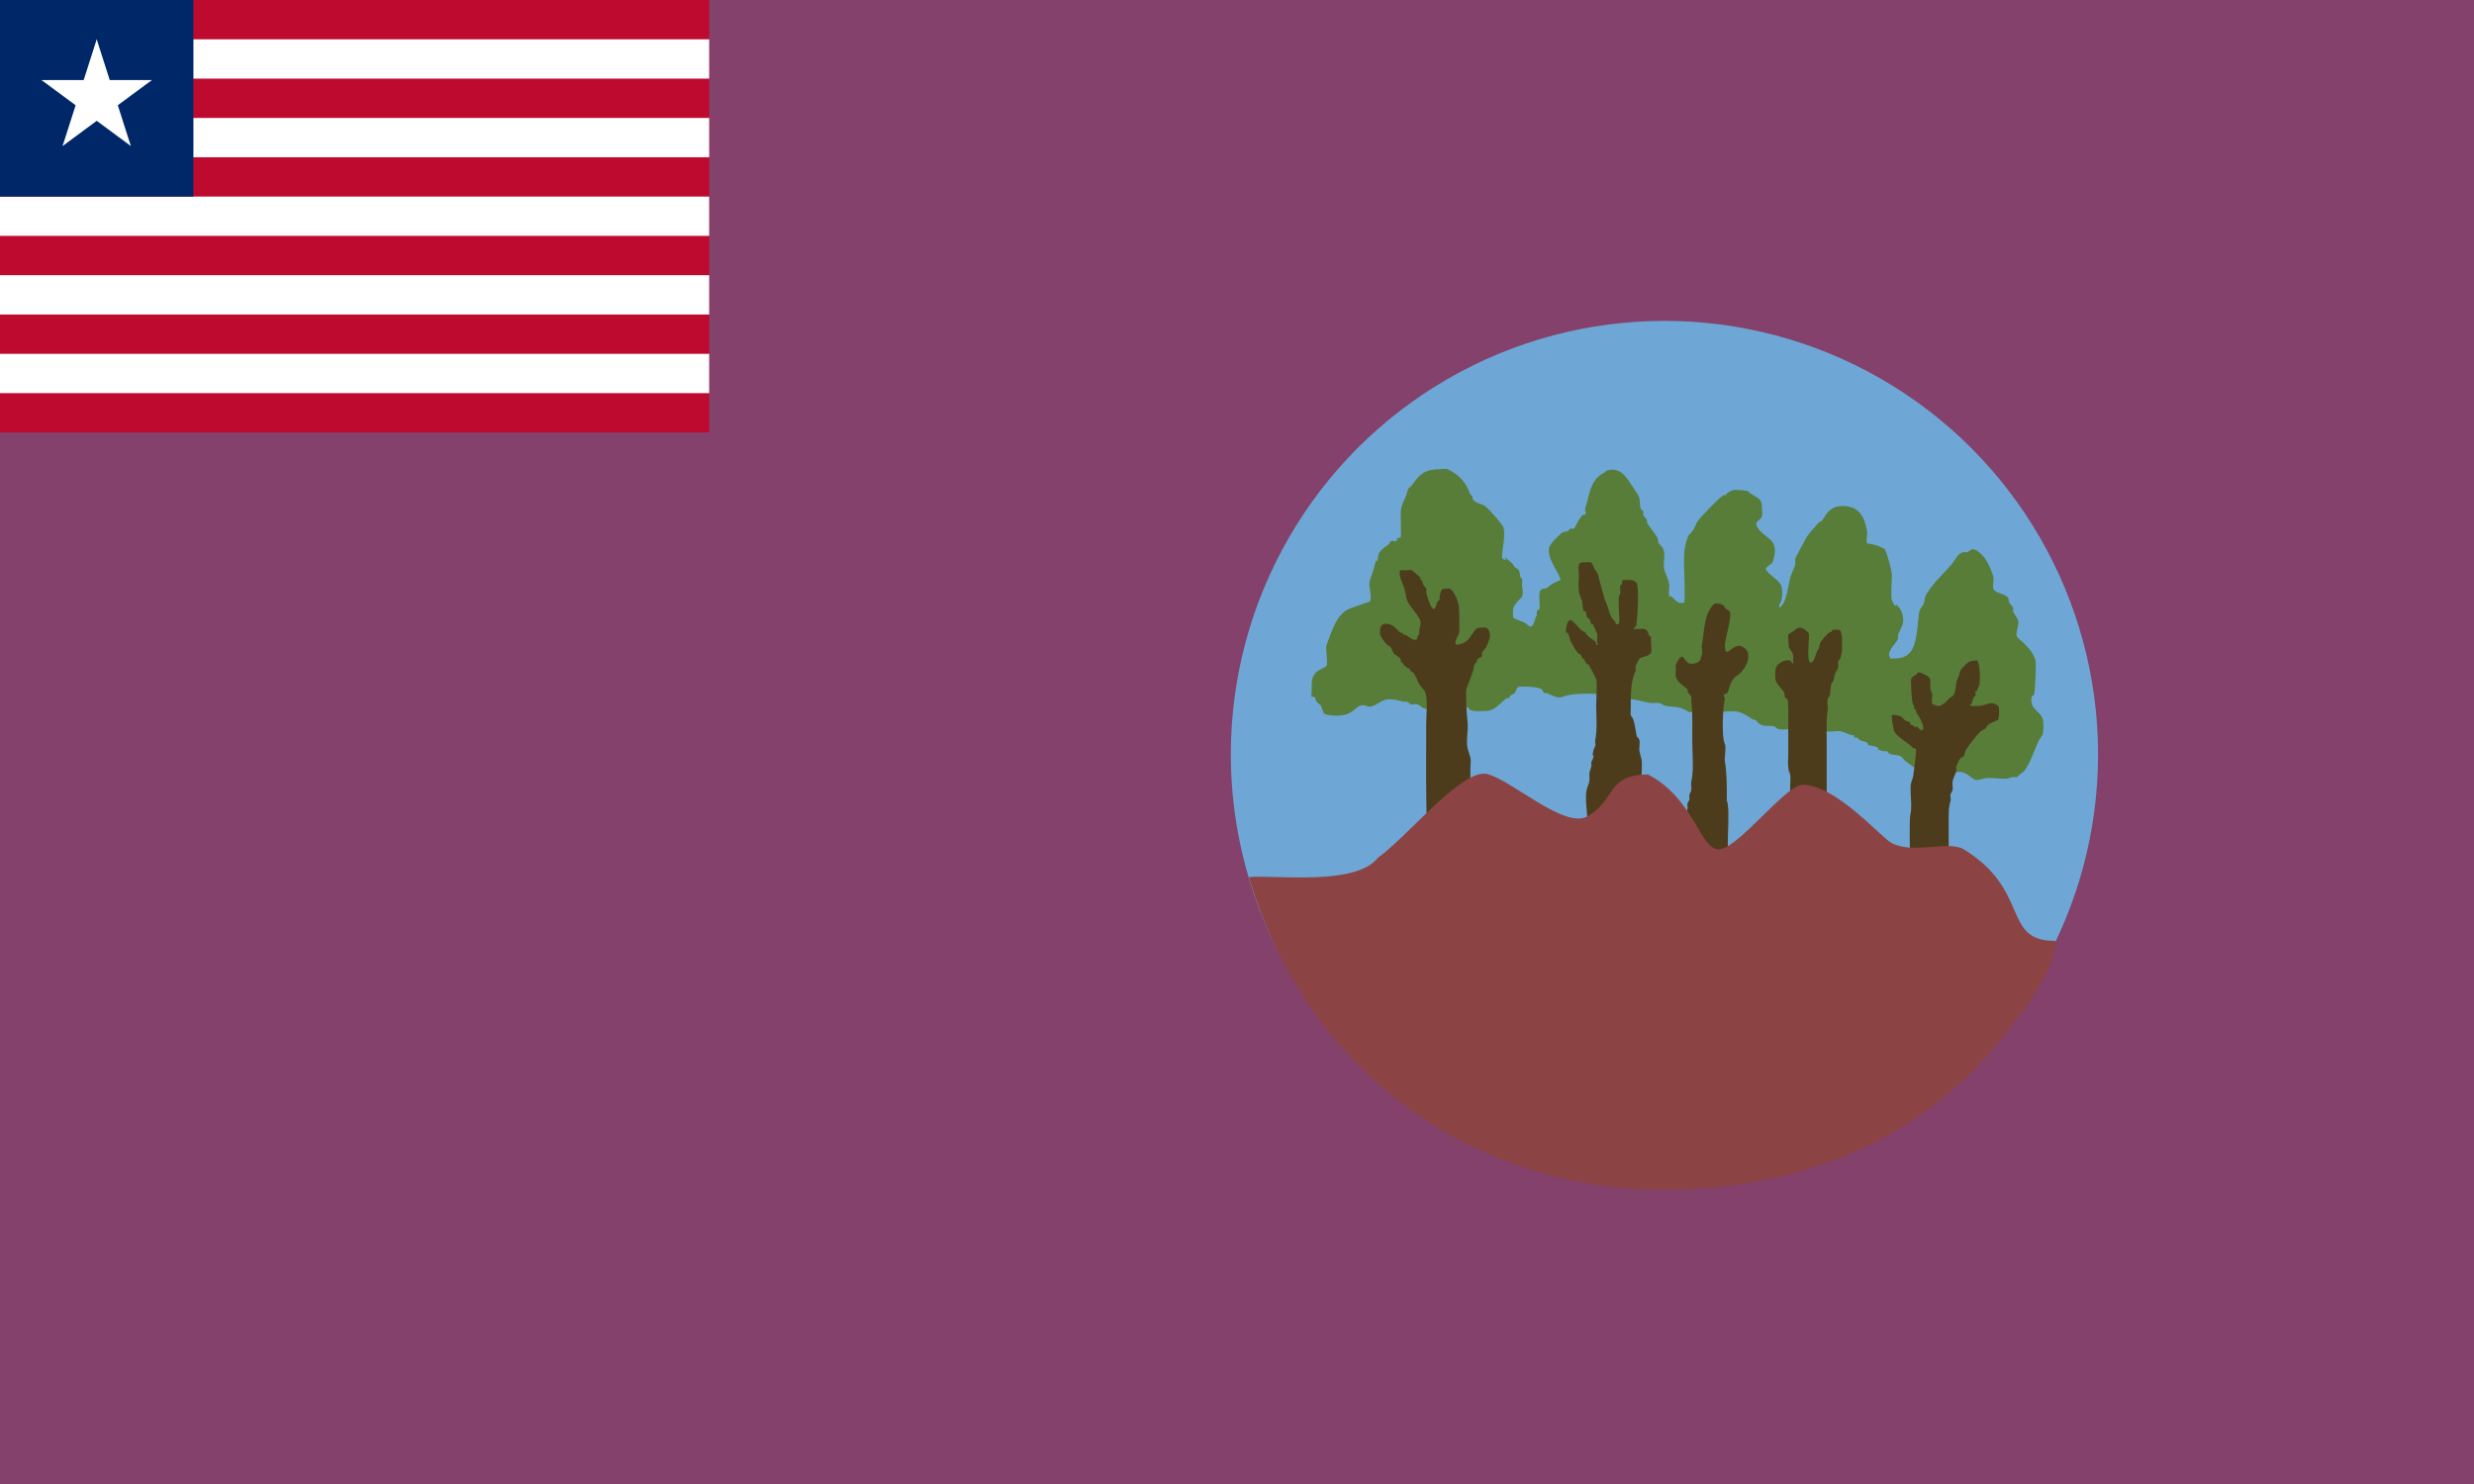
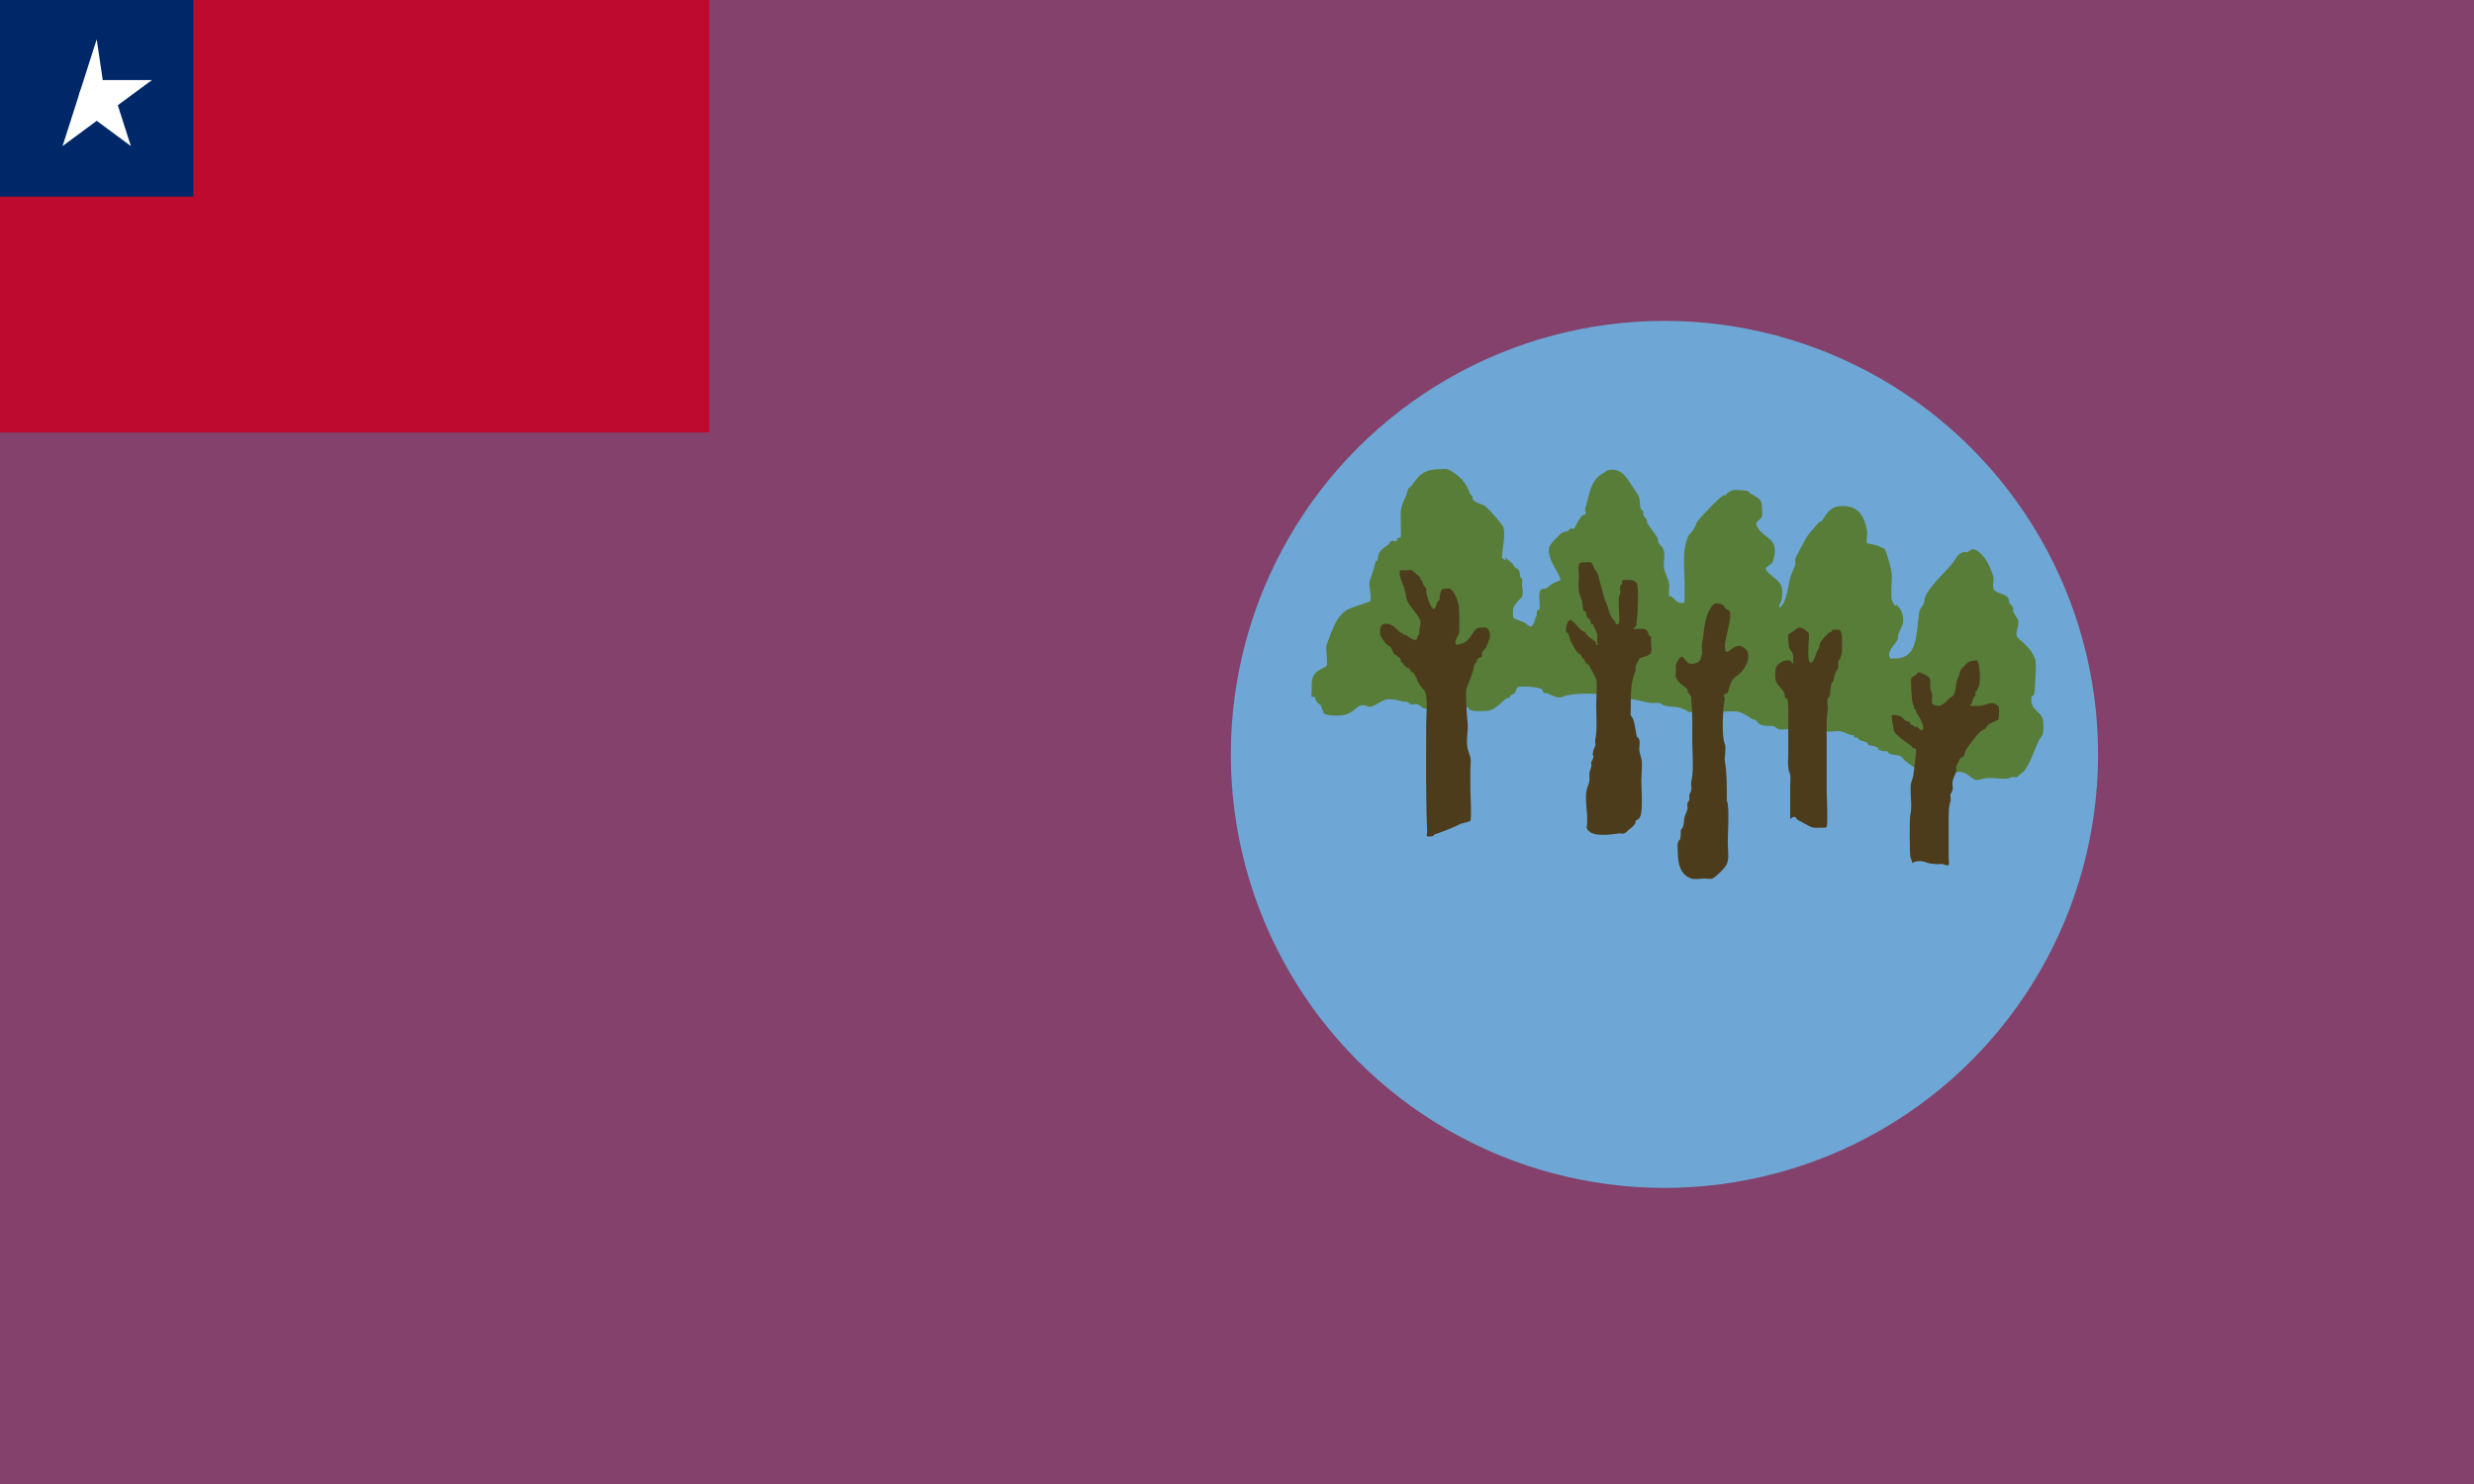
<svg xmlns="http://www.w3.org/2000/svg" width="4000" height="2400" xml:space="preserve">
  <path d="M0 0h4000v2400H0V0z" style="fill:#83416b;stroke:none;fill-opacity:1" />
  <circle cx="2691.092" cy="1220.037" r="701.096" style="fill:#6ea7d5;fill-opacity:1;stroke:none;stroke-width:1" />
  <path d="M0 0h1146.616v699.379H0Z" style="fill:#bf0a30;stroke:none;stroke-width:1" />
-   <path d="M0 63.58v63.58h1146.616V63.58Zm0 127.16v63.58h1146.616v-63.58zM0 317.9v63.58h1146.616V317.9zm0 127.16v63.58h1146.616v-63.58zm0 127.159v63.58h1146.616v-63.58z" style="color:#000;font-style:normal;font-variant:normal;font-weight:400;font-stretch:normal;font-size:medium;line-height:normal;font-family:Sans;-inkscape-font-specification:Sans;text-indent:0;text-align:start;text-decoration:none;text-decoration-line:none;letter-spacing:normal;word-spacing:normal;text-transform:none;writing-mode:lr-tb;direction:ltr;baseline-shift:baseline;text-anchor:start;display:inline;overflow:visible;visibility:visible;fill:#fff;fill-opacity:1;fill-rule:nonzero;stroke:none;stroke-width:10;marker:none;enable-background:accumulate" />
  <path d="M0 0h312.714v317.9H0Z" style="fill:#002868;stroke:none;stroke-width:1" />
  <g style="stroke:none;stroke-width:.865">
    <g style="stroke:none;stroke-width:.865">
      <path style="fill:#fff;stroke:none;stroke-width:.865" transform="scale(93.814 95.37) rotate(18 -1.271 5.595)" d="M.5 1 0 0v1z" />
-       <path style="fill:#fff;stroke:none;stroke-width:.865" transform="matrix(-89.222 29.471 28.99 90.702 156.357 63.58)" d="M0 1h.5L0 0z" />
    </g>
    <g style="stroke:none;stroke-width:.865">
      <path style="fill:#fff;stroke:none;stroke-width:.865" transform="matrix(0 95.37 -93.814 0 245.58 129.479)" d="M0 1h.5L0 0z" />
      <path style="fill:#fff;stroke:none;stroke-width:.865" transform="scale(-93.814 95.37) rotate(-54 .023 3.248)" d="M0 1h.5L0 0z" />
    </g>
    <g style="stroke:none;stroke-width:.865">
-       <path style="fill:#fff;stroke:none;stroke-width:.865" transform="matrix(55.143 -77.156 75.897 56.057 67.134 129.479)" d="M0 1h.5L0 0z" />
-       <path style="fill:#fff;stroke:none;stroke-width:.865" transform="matrix(0 95.37 93.814 0 67.134 129.479)" d="M0 1h.5L0 0z" />
-     </g>
+       </g>
    <g style="stroke:none;stroke-width:.865">
      <path style="fill:#fff;stroke:none;stroke-width:.865" transform="scale(-93.814 -95.37) rotate(-18 -8.943 5.88)" d="M0 1h.5L0 0z" />
      <path style="fill:#fff;stroke:none;stroke-width:.865" transform="matrix(55.143 -77.156 -75.897 -56.057 211.5 236.106)" d="M0 1h.5L0 0z" />
    </g>
    <g style="stroke:none;stroke-width:.865">
      <path style="fill:#fff;stroke:none;stroke-width:.865" transform="scale(-93.814 -95.37) rotate(54 1.89 -2.297)" d="M0 1h.5L0 0z" />
      <path style="fill:#fff;stroke:none;stroke-width:.865" transform="matrix(89.222 29.471 28.99 -90.702 101.214 236.106)" d="M0 1h.5L0 0z" />
    </g>
  </g>
  <path style="display:inline;fill:#577d38;fill-opacity:1;stroke:#000;stroke-width:0;stroke-linecap:butt;stroke-linejoin:miter;stroke-miterlimit:4;stroke-dasharray:none;stroke-opacity:1" d="M3260.82 1256.882c-2.667 0-5.36-.377-8 0-2.087.298-3.92 1.653-6 2-12.29 2.048-25.798-2.44-38 0-2.81.562-12.222 3.889-16 2-7.526-3.763-11.275-9.819-20-12-4.712-1.178-11.212 0-16 0-17.936 0-36.75 1.75-54-4-7.475-2.492-15.846-9.384-22-14-2.352-1.764-5.185-6.592-8-8-5.286-2.643-13.181-1.59-18-4-1.687-.843-2.25-3.3-4-4-1.857-.743-4.077.55-6 0-20.152-5.758 2.545-1.796-14-8-3.183-1.194-6.96-.48-10-2-1.333-.667-.706-3.26-2-4-3.66-2.092-8.229-2.114-12-4-1.687-.843-2.314-3.157-4-4-1.193-.596-2.89.74-4 0-1.24-.827-.76-3.173-2-4-1.11-.74-2.735.422-4 0-4.789-1.596-10.41-4.603-16-6-6.896-1.724-15.024 1.395-22 0-16.673-3.334-34.51-4-52-4-8.51 0-19.916 2.021-28 0-2.332-.583-3.689-3.34-6-4-9.081-2.595-16.37 1.086-24-4-2.707-1.138-3.647-4.431-6-6-1.754-1.17-4.246-.83-6-2-7.676-5.117-14.291-9.842-24-12-6.538-1.453-15.243 0-22 0h-42c-4.486 0-11.78 1.406-16 0-.895-.298-1.333-1.333-2-2-3.333-1.333-6.594-2.865-10-4-8.77-2.924-17.183-1.06-26-4-2.829-.943-5.108-3.277-8-4-2.074-.518-11.278.389-14 0-10.16-1.451-19.77-4.721-30-6-9.843-1.23-20.175-.362-30-2-2.08-.347-4-1.333-6-2-5.333-1.333-10.558-3.223-16-4-12.035-1.72-48.33-1.835-60 4-8.142 4.07-19.52-3.84-26-6-1.265-.422-2.933.8-4 0-1.923-1.442-2.3-4.3-4-6-4.023-4.023-32.02-5.495-38-4-2.47.617-3.946 7.946-6 10-3.435 3.435-4.49.735-8 6-.37.555.596 1.702 0 2-1.193.596-2.735-.422-4 0-4.58 1.527-17.119 17.28-28 20-6.38 1.595-24.6 1.8-30 0-9.779-3.26 4.383-4.726-16-6-6.654-.416-13.441-1.193-20 0-3.377.614-1.302 6.605-2 8-.201.402-14.898.245-16 0-2.692-.598-20.375-4.187-24-6-4.094-2.047-4.976-4.744-10-6-4.445-1.111-5 1.667-10 0-2.28-.76-3.72-3.24-6-4-1.898-.632-4.06.485-6 0-36.756-9.19 19.263.126-22-4-13.83-1.383-25.79 16.616-37.172 10.925-8.523-4.26-16.389 2.635-18.828 5.075-8.938 8.938-15.315 6-28 6-4.383 0 33.72-71.897 28.194-12.374-2.07 22.285-46.034 17.55-50.172 13.412 1.88 6.953-20.12-49.968-.023-9.038-2.68-2.68-8.998-6.248-12-10-1.862-2.328-1.519-6.346-4-8-1.109-.74-3.057.943-4 0-1.033-1.033 0-10.517 0-12 0-12.26-.893-21.83 10-30 .962-.72 13.622-6.866 14-8 1.688-5.063 0-14.454 0-20 0-4.228-1.5-10.248 0-14 7.626-19.065 13.842-43.894 32-56 4.39-2.927 37.937-13.874 38-14 4.465-8.93-3.174-24.476 0-34 3.183-9.549 6.119-16.593 8-26l2-6c.667 0 1.753.619 2 0 1.263-3.156 1.066-6.731 2-10 2.482-8.687 12.695-12.695 18-18 .472-.471-.554-1.63 0-2 9.658-6.439 2.379.54 10-2 6.243-2.08-.666-1.333 2-4 .667-.667 5.334-1.333 6-2 .715-.715-.416-38.256 0-42 1.083-9.747 4.265-15.595 8-24 1.713-3.853 2.34-8.125 4-12 1.115-2.6 4.431-3.647 6-6 12.121-18.181 21.673-26 44-26 3.578 0 11.124-1.438 14 0 19.954 9.977 30.274 22.821 36 40 .597 1.789 3.404 2.211 4 4 .422 1.265-.596 2.807 0 4 2.793 5.586 13.042 8.347 18 10 4.458 1.486 30.916 31.661 32 36 3.7 14.798-2 31.536-2 46 0 1.333-1.109 3.26 0 4 17.997 11.998-11.128-15.253 16 8 1.825 1.564 2.3 4.3 4 6 2.483 2.482 4.518 2.518 6 4 2.994 2.994 2.242 10.484 4 14 .298.596 1.529-.471 2 0 1.041 1.041-.137 11.178 0 12 4.368 26.205-3.698 15.396-14 36-.862 1.725-.855 15.145 0 16 2.971 2.97 14.222 6.11 18 8 2.719 1.36 5.282 4.64 8 6 6.272 3.136 9.23-12.203 10-14 .588-1.37 1.334-2.667 2-4 0-2-.742-4.143 0-6 .7-1.75 3.157-2.313 4-4 2.505-5.009-3.799-28.88 4-32 2.552-1.02 5.542-.77 8-2 2.982-1.49 5.174-4.233 8-6 3.441-2.15 8.498-4.249 12-6 .597-.298 1.79.632 2 0 2.433-7.299-22.878-34.486-18-54 1.355-5.42 18.474-22.59 22-24 2.552-1.02 5.448-.98 8-2 1.751-.7 2.314-3.157 4-4 1.208-.604 5.076.925 6 0 2.986-2.985 5.07-10.094 8-14 2-2.667 3.643-5.643 6-8 .472-.471 1.702.596 2 0 6.594-2.364.925-6.775 2-10 7.058-21.173 7.767-46.884 30-58 2.15-1.075 3.69-3.34 6-4 22.161-6.332 31.606 12.408 42 28 3.438 5.156 8.765 11.822 10 18 .904 4.517.314 11.784 2 16 .7 1.75 3.3 2.25 4 4 .743 1.857-.788 4.162 0 6 1.313 3.064 4.285 5.142 6 8 .686 1.143-.596 2.807 0 4 4.71 9.42 14.759 18.275 18 28 .422 1.265-.596 2.807 0 4 1.674 3.348 6.244 6.486 8 10 4.888 9.775-.706 23.175 2 34 2.091 8.364 6.491 14.947 8 24 .926 5.554-1.774 12.676 0 18 2.081 6.243 1.334-.667 4 2 4.32 4.32 6.47 7.234 12 10 .5.25 7.876.25 8 0 2.372-4.743 0-54.3 0-60 0-14.15-.53-26.409 4-40 5.57-16.706 1.777-3.935 12-20 2.401-3.773 3.436-8.336 6-12 4.107-5.866 36.435-40.145 42-42 1.265-.422 2.808.596 4 0 .597-.298-.471-1.529 0-2 1.092-1.092 8.265-5.421 10-6 3.152-1.05 12.783-.402 16 0 15.413 1.927 5.179.673 18 8 10.873 6.213 14 8.108 14 22 0 1.445.658 10.028 0 12-2.807 8.423-15.123 6.967-6 20 11.257 16.082 31.45 16.754 26 44-.502 2.514-2.093 10.094-4 12-1.237 1.238-11.66 7.509-10 10 6.62 9.929 17.594 14.39 24 24 3.608 5.412 2.996 18.029 2 24-.954 5.728-4 6.723-4 12 0 .667-.596 2.298 0 2 12.198-6.099 14.91-40.11 18-50l8-20c0-3.333-.808-6.766 0-10 .043-.172 16.841-32.262 18-34 4.966-7.45 12.307-14.883 18-22 2.843-3.554 6.112-2.853 8-6 5.93-9.883 12.32-20.48 26-22 30.372-3.375 42.001 14.007 46 42 .634 4.439-2.1 13.8 0 18 .298.596 1.35-.145 2 0 5.367 1.193 10.785 2.262 16 4 2.829.943 5.232 2.893 8 4 .62.248 1.702-.596 2 0 4.263 8.525 12 34.767 12 44 0 3.713-1.99 36.02 0 40 10.29 20.58 1.173-1.534 12 12 4.544 5.68 7.447 16.764 6 24-1.48 7.401-5.774 13.323-8 20-.632 1.897.633 4.103 0 6-2.535 7.606-21.367 22.632-12 32 .53.53 5.177 0 6 0 15.293 0 26.399-5.195 32-22 5.452-16.355 5.6-35.195 8-52 1.07-7.492 4.897-8.24 8-16 1.263-3.156.62-6.894 2-10 8.246-18.554 31.9-38.874 44-54 5.398-6.747 8.325-16.065 18-18 1.961-.392 4.143.743 6 0 6.136-2.454 6.465-7.96 16-2 13.615 8.51 21.74 27.089 26 42 1.763 6.17-3.257 16.742 2 22 4.72 4.72 18.626 6.376 22 12 1.415 2.357.771 5.541 2 8 1.491 2.981 4.687 4.936 6 8 .788 1.838-.702 4.127 0 6 1.888 5.033 6.3 8.901 8 14 2.602 7.805-4.827 20.346-2 26 2.109 4.216 6.667 6.667 10 10 9.553 9.553 15.024 14.73 20 28 2.114 5.636-.723 52.171-2 56-1.497 4.491-6.168-1.18-4 14 1.56 10.917 14.962 15.366 18 26 1.392 4.872 1.295 18.821 0 24-.748 2.994-4.924 7.85-6 10-7.883 15.767-13.215 35.62-24 50-.47.627-9.546 7.546-12 10z" />
  <g style="display:inline">
    <path style="fill:#4c3c1b;fill-opacity:1;stroke:#000;stroke-width:0;stroke-linecap:butt;stroke-linejoin:miter;stroke-miterlimit:4;stroke-dasharray:none;stroke-opacity:1" d="M2307.454 1344.72c-2.498-57.8-1.553-115.96-1.553-173.913 0-15.378 3.06-37.404-1.553-51.242-1.386-4.156-7.029-8.608-9.317-12.422-3.716-6.194-5.995-15.312-10.87-20.186-.365-.367-1.122.287-1.552 0-3.201-2.134-1.99-4.878-4.659-6.212-.463-.231-1.035 0-1.552 0-2.07-1.552-4.19-3.041-6.212-4.658-5.945-4.756 4.426 2.873-3.105-4.658-.366-.366-1.321.462-1.553 0-.954-1.91-.369-4.436-1.553-6.212-2.32-3.479-8.29-5.448-10.87-9.316-1.62-2.431-3.06-7.32-4.658-9.317-1.166-1.457-3.2-1.94-4.658-3.106-5.539-4.43-9.486-11.208-12.422-17.08-.482-.964 0-5.52 0-6.212 0-9.747 4.221-12.82 13.975-10.87 7.45 1.49 12.599 7.942 17.08 12.423 1.637 1.637 4.575 1.469 6.212 3.106.366.366-.463 1.321 0 1.552.926.463 2.123-.327 3.105 0 4.98 1.66 12.326 10.918 18.634 7.764 1.464-.732.57-3.348 1.553-4.658 4.874-6.499 1.635-3.602 3.105-12.422.659-3.952 2.655-8.013 1.553-12.423-2.02-8.08-13.523-19.773-18.634-27.95-5.404-8.647-4.698-17.2-7.764-26.397-2.124-6.374-9.963-20.447-6.21-27.95.147-.296 6.669 0 9.316 0 2.228 0 7.425-1.136 9.317 0 1.624.974 7.585 6.032 9.316 7.763 1.044 1.044 4.2 3.284 4.659 4.659.327.982-.463 2.18 0 3.105.231.463 1.187-.366 1.553 0 1.5 1.5 2.297 6.35 3.105 7.764 1.284 2.247 3.327 3.992 4.659 6.211 1.065 1.776-.34 4.17 0 6.212.785 4.714 6.61 24.267 10.87 26.397 4.614 2.307 5.768-8.432 6.21-9.317 1.158-2.314 3.501-3.896 4.659-6.21.776-1.554-.388-3.106 0-4.66 2.59-10.363 1.988-12.422 12.422-12.422 2.46 0 4.196-.463 6.211 1.553 6.267 6.267 11.333 19.23 12.423 27.95.532 4.257 1.645 38.544 0 43.479-1.042 3.125-8.12 13.618-4.659 17.08 1.464 1.464 4.19.45 6.211 0 18.357-4.079 20.202-23.296 29.504-26.397 1.834-.611 12.49-.99 13.975 0 2.776 1.85 3.659 4.766 4.658 7.764 2.414 7.243-3.614 18.785-6.211 24.845-.288.672-1.035 1.035-1.553 1.552-1.553 2.07-3.639 3.833-4.658 6.212-.612 1.427.576 3.216 0 4.658-1.862 4.654-3.427 1.874-6.211 4.658-10.336 10.336 2.271-1.078-1.553 4.659-.812 1.218-2.227 1.934-3.106 3.105-2.941 3.922-1.819 7.01-3.105 10.87-3.386 10.156-6.787 19.296-10.87 29.503-2.275 5.687.658 47.188 1.553 54.348 1.699 13.59-2.682 28.516 0 41.925 1.06 5.297 3.342 10.261 4.658 15.528 1.14 4.56 0 12.537 0 17.081v35.714c0 9.9 2.246 42.952 0 49.69-.357 1.071-14.092 3.94-15.528 4.658-13.04 6.52-27.787 12.368-41.925 17.08-2.303.769-1.82 3.106-4.659 3.106-1.903 0-6.63 1.133-7.764 0-1.83-1.83 0-5.176 0-7.764zM2565.217 1338.51c3.667-17.891-3.593-42.592 0-60.56 1.064-5.316 3.975-10.058 4.659-15.528.513-4.108-.586-8.323 0-12.422.533-3.73 2.486-7.153 3.105-10.87.432-2.588-.647-5.176 0-7.764.178-.71 1.322-.858 1.553-1.552 5.305-15.914-1.628.378 1.553-15.528.547-2.733 2.224-5.12 3.106-7.764.918-2.756-.573-6.453 0-9.317 3.633-18.166 1.552-38.738 1.552-57.453 0-6.077 1.983-35.977 0-41.926-.626-1.88-11.883-22.752-12.422-23.292-.366-.366-1.035 0-1.553 0-1.035-1.035-2.293-1.887-3.105-3.105-.843-1.265-2.095-5.2-3.106-6.212-.366-.366-1.187.366-1.553 0-1.157-1.156-2.228-5.333-3.105-6.21-1.15-1.151-4.749-2.465-6.212-4.66-3.292-4.938-6.412-10.444-9.316-15.527-2.422-4.238-2.773-12.09-6.212-15.528-.366-.366-1.186.366-1.552 0-2.374-2.374 1.517-24.35 7.764-20.186 6.597 4.398 10.726 10.726 15.528 15.528 1.396 1.396 6.052 2.946 7.764 4.658.818.818.734 2.287 1.552 3.106 4.056 4.056 9.848 8.118 13.976 10.87 1.663 1.108 1.104 6.21 3.105 6.21 2.07 0 0-4.14 0-6.21 0-3.483 1.092-9.148 0-12.423-.732-2.196-2.373-4.015-3.105-6.211-.328-.982.462-2.18 0-3.106-.232-.463-1.266.43-1.553 0-.908-1.362-.821-3.194-1.553-4.658.404-3.281-2.464-.59-3.106-1.553-1.212-1.82-1.32-5.979-3.105-7.764-.9-.9-3.823-2.569-4.659-4.659-.98-2.45.314-5.897-1.552-7.764-.819-.818-2.51-.56-3.106-1.552-2.488-4.147-1.27-13.41-3.106-17.081-1.753-3.508-3.973-9.867-4.658-13.975-1.29-7.737 0-17.004 0-24.845 0-4.655-2.613-20.31 3.106-21.74 2.547-.636 14.333-1.373 17.08 0 1.318.66 3.851 7.702 4.659 9.318 1.71 3.42 5.212 6.875 6.211 10.87 2.788 11.15 6.206 22.755 9.317 34.16.866 6.115 4.547 11.256 6.21 17.081 1.619 5.663 3.192 12.047 6.212 17.081 1.705 2.842 4.73 4.8 6.211 7.764 1.071 2.142-1.88 1.39 1.553 3.106 6.633 3.316 4.659-12.255 4.659-12.423 0-7.804-2.195-27.579 0-34.161.23-.694 1.409-.835 1.552-1.553.797-3.981-.796-8.44 0-12.422 1.25-6.249 1.133-.714 3.106-4.659.694-1.388-.695-3.27 0-4.658 1.15-2.301 8.85-1.553 10.87-1.553 5.9 0 8.674.91 12.422 4.659 4.068 4.068 2.034 53.493 0 63.664-.305 1.523.694 3.27 0 4.659-.55 1.099-4.659 5.31-4.659 6.21 0 1.554 3.106 0 4.659 0h10.87c8.366 0 7.004 8.558 10.869 12.423.366.366 1.187-.366 1.553 0 1.098 1.098 0 3.106 0 4.658 0 4.534 1.754 18.231 0 21.74-2.603 5.205-16.046 6.729-18.634 9.316-.878.878-5.522 10.356-6.211 12.423-.756 2.266 1.046 5.672 0 7.764-8.257 16.514-7.764 40.161-7.764 59.006 0 2.331-.51 10.636 0 12.422.513 1.795 2.271 2.99 3.106 4.659 3.421 6.843 4.717 20.483 6.21 27.95 1.036 5.178 3.091 1.492 4.66 7.764 1.331 5.33-.907 11.643 0 17.08.762 4.578 2.05 8.201 3.105 12.423 2.18 8.718 0 25.972 0 35.714 0 12.697 2.765 46.66-1.553 57.454-2.454 6.134-4.125 4.125-7.764 7.764-.732.732.463 2.18 0 3.105-2.309 4.618-8.464 9.454-12.422 12.423-4.368 3.275 2.867.119-6.212 4.658-2.314 1.157-5.196-.32-7.764 0-14.088 1.761-47.204 7.455-52.795-9.317zM2767.08 981.366c-12.695 17.977-11.411 41.533-15.527 62.112-.867 4.335 1.965 11.598 0 15.528-1.29 2.58-1.405 6.767-3.106 9.317-.287.43-1.186-.366-1.552 0-.366.366.366 1.187 0 1.553-3.106 3.105-11.33 4.505-15.528 3.105-10.296-3.431-9.252-23.422-21.74 1.553-.98 1.96 0 5.472 0 7.764 0 3.733-.9 8.817 0 12.422 2.166 8.662 12.09 13.643 17.081 18.634 6.06 6.06-.36.834 1.553 4.658 1.67 3.339 5.186 5.728 6.211 9.317.569 1.99-.228 4.154 0 6.211 2.34 21.053 1.553 42.385 1.553 63.665 0 19.037 3.001 48.553-1.553 66.77-1.077 4.307.862 9.668 0 13.975-.546 2.734-2.43 5.06-3.105 7.764-.628 2.511.818 5.31 0 7.764-.732 2.196-2.604 3.952-3.106 6.211-.674 3.032.753 6.304 0 9.317-1.101 4.405-3.557 8.018-4.658 12.423-1.33 5.316-.498 11.865-3.106 17.08-.835 1.67-2.515 2.888-3.106 4.659-.323.97.216 6.254 0 7.764-3.382 23.68.947-4.392-4.658 12.422-.994 2.983 0 13.137 0 15.528 0 16.942 3.618 35.885 21.74 41.925 5.77 1.924 15.867 0 21.738 0 3.245 0 9.547 1.233 12.423 0 5.762-2.47 20.607-17.028 23.292-23.291 4.076-9.511 1.552-23.837 1.552-34.162 0-17.346 2.3-46.02 0-62.112-2.207-15.452-1.552 8.148-1.552-10.87 0-20.086.147-39.486-3.106-59.005-1.152-6.91 2.58-22.79 0-27.95-5.857-11.714-3.27-59.825 0-74.535-5.86-7.569 3.56-6.023 4.658-9.317 2.688-8.063 3.896-14.963 9.317-21.739 6.761-8.451 2.58-1.027 10.87-9.317 8.063-8.063 15.407-20.667 12.422-32.608-1.13-4.518-4.263-6.983-7.764-9.317-16.242-10.829-29.503 24.6-29.503-3.106 0-9.658 12.12-47.815 7.764-54.348-.866-1.299-5.117-4.11-6.211-4.658-1.78-.89-2.16-3.24-3.106-4.658-1.968-2.952-12.148-5.134-15.528-3.106-1.883 1.13-3.105 3.106-4.658 4.658zM2894.41 1324.534v-55.9c0-4.386.902-11.02 0-15.528-3.613-18.064.744 14.524-3.106-12.423-.918-6.43 0-13.668 0-20.186v-49.69c0-4.948.812-36.826-1.552-40.372-.642-.963-2.464-.59-3.106-1.553-1.647-2.471-.794-7.788-3.106-10.87-3.63-4.84-10.498-11.309-12.422-17.08-1.527-4.582-1.113-15.733 0-20.187 1.988-7.953 15.392-15.055 23.292-12.422 1.406.469 3.223 4.658 4.658 4.658 1.553 0 0-3.105 0-4.658 0-3.106.754-6.304 0-9.317-.965-3.86-3.95-7.48-6.21-10.87-.792-1.187-2.427-20.865-1.554-21.738 1.81-1.81 7.336-4.726 9.317-6.212 4.566-3.424 6.235-6.205 12.422-4.658 3.048.762 8.831 5.725 10.87 7.764 3.153 3.153-4.355 44.406 3.106 48.137 4.432 2.216 8.272-10.841 9.317-13.976l1.552-4.658c1.035-1.553 2.413-2.926 3.106-4.658.836-2.091.485-5.63 1.553-7.764 2.565-5.13 11.98-16.083 17.08-18.634.463-.231 1.187.366 1.553 0 .819-.818.735-2.287 1.553-3.105.539-.54 10.295-.115 10.87 0 4.134.827 4.658 13.707 4.658 17.08 0 9.934.566 20.324-3.106 29.503-.693 1.733-2.7 2.837-3.105 4.659-.674 3.031.753 6.304 0 9.317-.842 3.368-3.29 6.125-4.659 9.316-1.786 4.168-1.985 9.061-3.105 12.423-.59 1.77-2.516 2.888-3.106 4.658-.834 2.504-.912 5.204-1.553 7.764-.933 3.736.15 9.018-1.552 12.422-.835 1.67-2.653 2.848-3.106 4.659-1.447 5.787.984 12.732 0 18.633-2.442 14.653-1.553 29.998-1.553 45.031v83.851c0 6.881 2.333 54.342 0 59.006-1.31 2.622-5.678 1.553-7.764 1.553-6.02 0-13.012 1.258-18.633-1.553-6.924-3.462-13.05-7.3-20.187-10.869-1.746-.873-2.819-4.045-4.658-4.658-3.315-1.105-5.232 1.417-7.764 3.105zM3091.615 1395.963c.26-3.95-2.573-7.14-3.106-10.87-.86-6.028-1.438-61.018 0-66.77 1.426-5.702 1.553-10.865 1.553-17.08 0-10.004-2.24-26.752 0-35.715.463-1.853 2.86-7.847 3.106-9.317.38-2.276 5.795-42.756 4.658-45.03-.143-.288-4.107-1.278-4.658-1.554-1.964-.982-2.832-3.44-4.659-4.658-5.35-3.567-24.767-16.772-26.397-23.292-.305-1.22-4.934-24.113-3.106-24.845 2.403-.96 5.19-.257 7.764 0 10.164 1.017 8.164 5.635 15.528 9.317 1.464.732 3.297.645 4.659 1.553.705.47 1.827 3.7 3.105 4.658 1.31.982 3.297.645 4.658 1.553.431.287-.49 1.39 0 1.553 1.474.49 3.152-.377 4.659 0 1.953.488 6.008 7.967 9.317 4.658 3.41-3.41-3.024-15.363-4.659-18.633-1.562-3.125-5.156-7.706-6.21-10.87-.328-.982.573-2.244 0-3.106-.643-.963-2.589-.517-3.107-1.552-.694-1.39.377-3.152 0-4.659-.177-.71-1.035-1.035-1.552-1.552-.518-2.07-1.251-4.099-1.553-6.212-.517-3.618-2.683-32.323-1.553-35.714 1.267-3.8 6.873-5.32 9.317-7.764.366-.366-.366-1.187 0-1.553 3.644-3.644 15.42 3.801 18.633 6.212 5.656 4.242 1.853 12.996 3.106 18.633 3.298 14.84 3.106 3.752 3.106 9.317 0 2.595-1.556 13.972 0 15.528 2.08 2.08 8.99 4.25 12.422 3.105 6.515-2.171 11.267-8.161 15.528-12.422 1.609-1.609 4.266-1.74 6.211-4.658 3.977-5.966 3.547-13.518 4.658-20.187.733-4.396 3.234-8.148 4.659-12.422 1.7-5.098.15-6.361 4.658-10.87 7.612-7.611 9.54-12.422 21.74-12.422 1.035 0 2.642-.926 3.105 0 4.346 8.692 4.633 29.656 3.106 38.82-.322 1.932-3.74 9.49-4.659 10.87-.287.43-1.321-.463-1.553 0-1.157 2.314.819 5.308 0 7.763-.163.492-1.265-.43-1.552 0-1.284 1.926-2.374 4.016-3.106 6.212-.967 2.9-.502 5.16-3.106 7.764-.366.366-1.186-.366-1.552 0-3.462 3.461 17.623 1.679 18.633 1.552 5.487-.686 15.45-6.25 21.74-3.105 2.314 1.157 5.053 2.343 6.21 4.658 1.343 2.684 1.327 20.3-1.552 21.74-4.285 2.142-11.476 4.724-15.528 7.763-.976.732-3.644 5.197-4.659 6.211-.818.819-2.07 1.036-3.105 1.553-1.553 1.035-3.339 1.786-4.659 3.106-8.482 8.482-16.331 19.063-23.292 29.503-1.366 2.049-1.765 7.084-3.105 9.317-2.832 4.719-3.956 1.275-6.211 4.658-2.427 3.64-4.299 8.597-6.212 12.422-.989 1.98.54 5.609 0 7.764-1.24 4.962-5.42 12.332-6.21 17.081-.683 4.096 1.155 9.929 0 13.975-.637 2.226-2.247 4.062-3.106 6.211-1.252 3.13 1.07 7.66 0 10.87-3.517 10.549-3.106 22.453-3.106 34.162v59.006c0 .8.996 9.874 0 10.87-1.724 1.723-8.025-1.23-9.317-1.553-3.352-.839-7.472.566-10.87 0-1.743-.291-10.715-.87-12.422-1.553-8.55-3.42-18.328-5.38-26.397 0z" />
-     <path d="M3321.726 1521.559c-85.137 0-38.678-82.061-146.716-147.94-24.745-15.09-82.618 8.945-117.53-10.819-17.341-9.816-89.566-93.568-142.7-93.568-26.568-1.207-104.52 103.262-135.315 104.47-30.794 1.207-39.302-81.3-114.94-121.212-67.626.603-51.605 41.184-97.783 67.713-36.868 21.18-120.773-57.316-161.534-68.186-40.76-10.87-128.716 100.701-177.328 135.095-35.77 46.61-169.352 27.22-208.814 31.423 100.196 333.463 381.753 507.873 675.011 505.56 239.55-1.89 435.771-94.355 562.957-272.018 58.459-69.335 72.019-130.518 64.692-130.518z" style="fill:#8c4343;fill-opacity:1;stroke:none;stroke-width:1" />
  </g>
</svg>